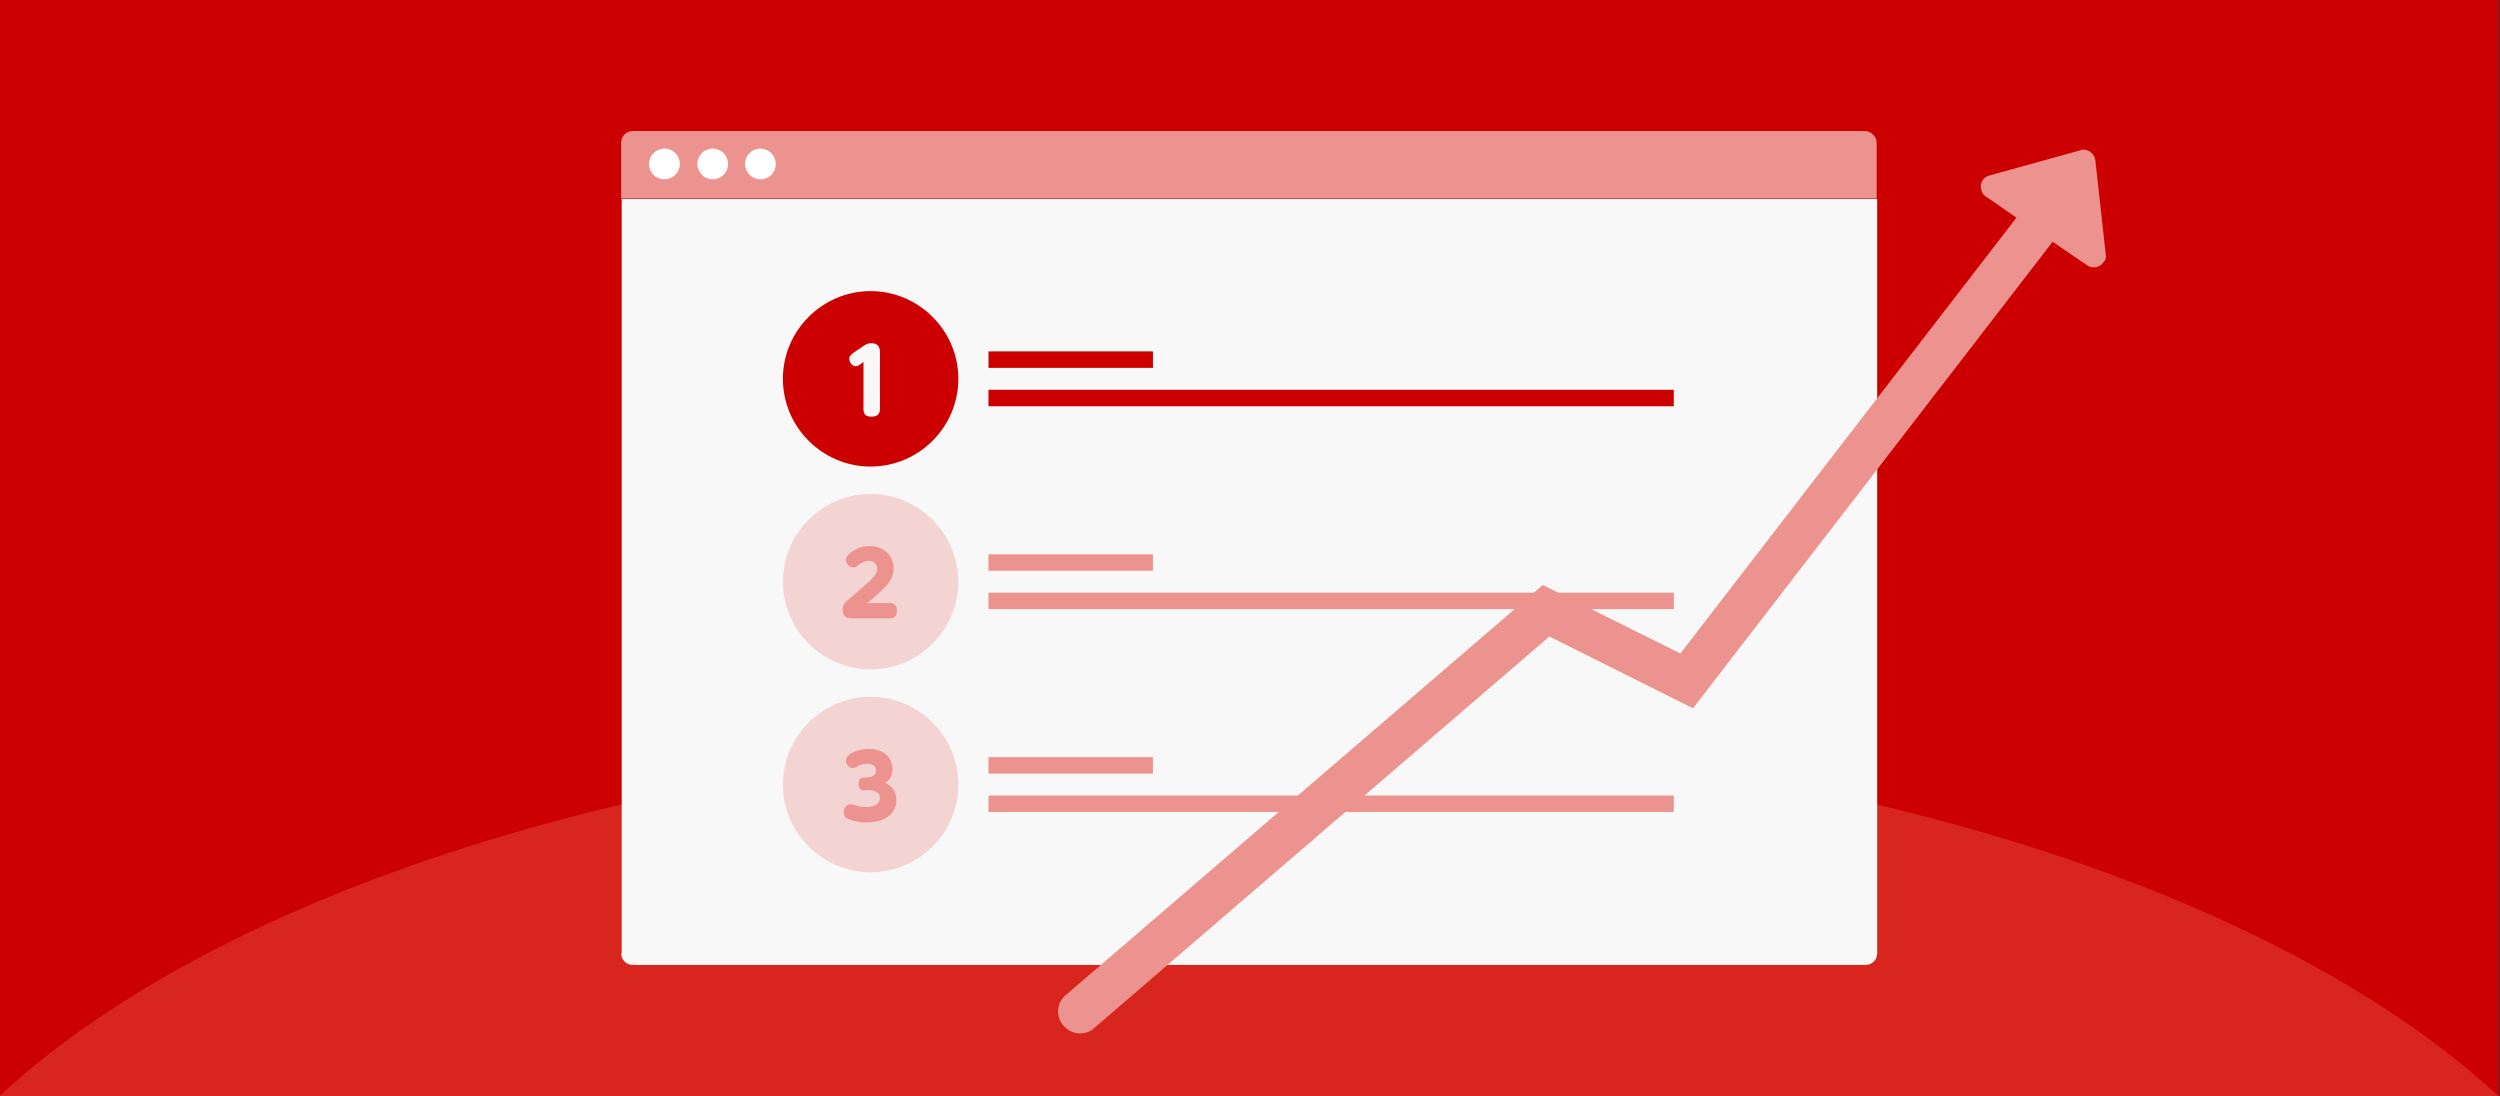
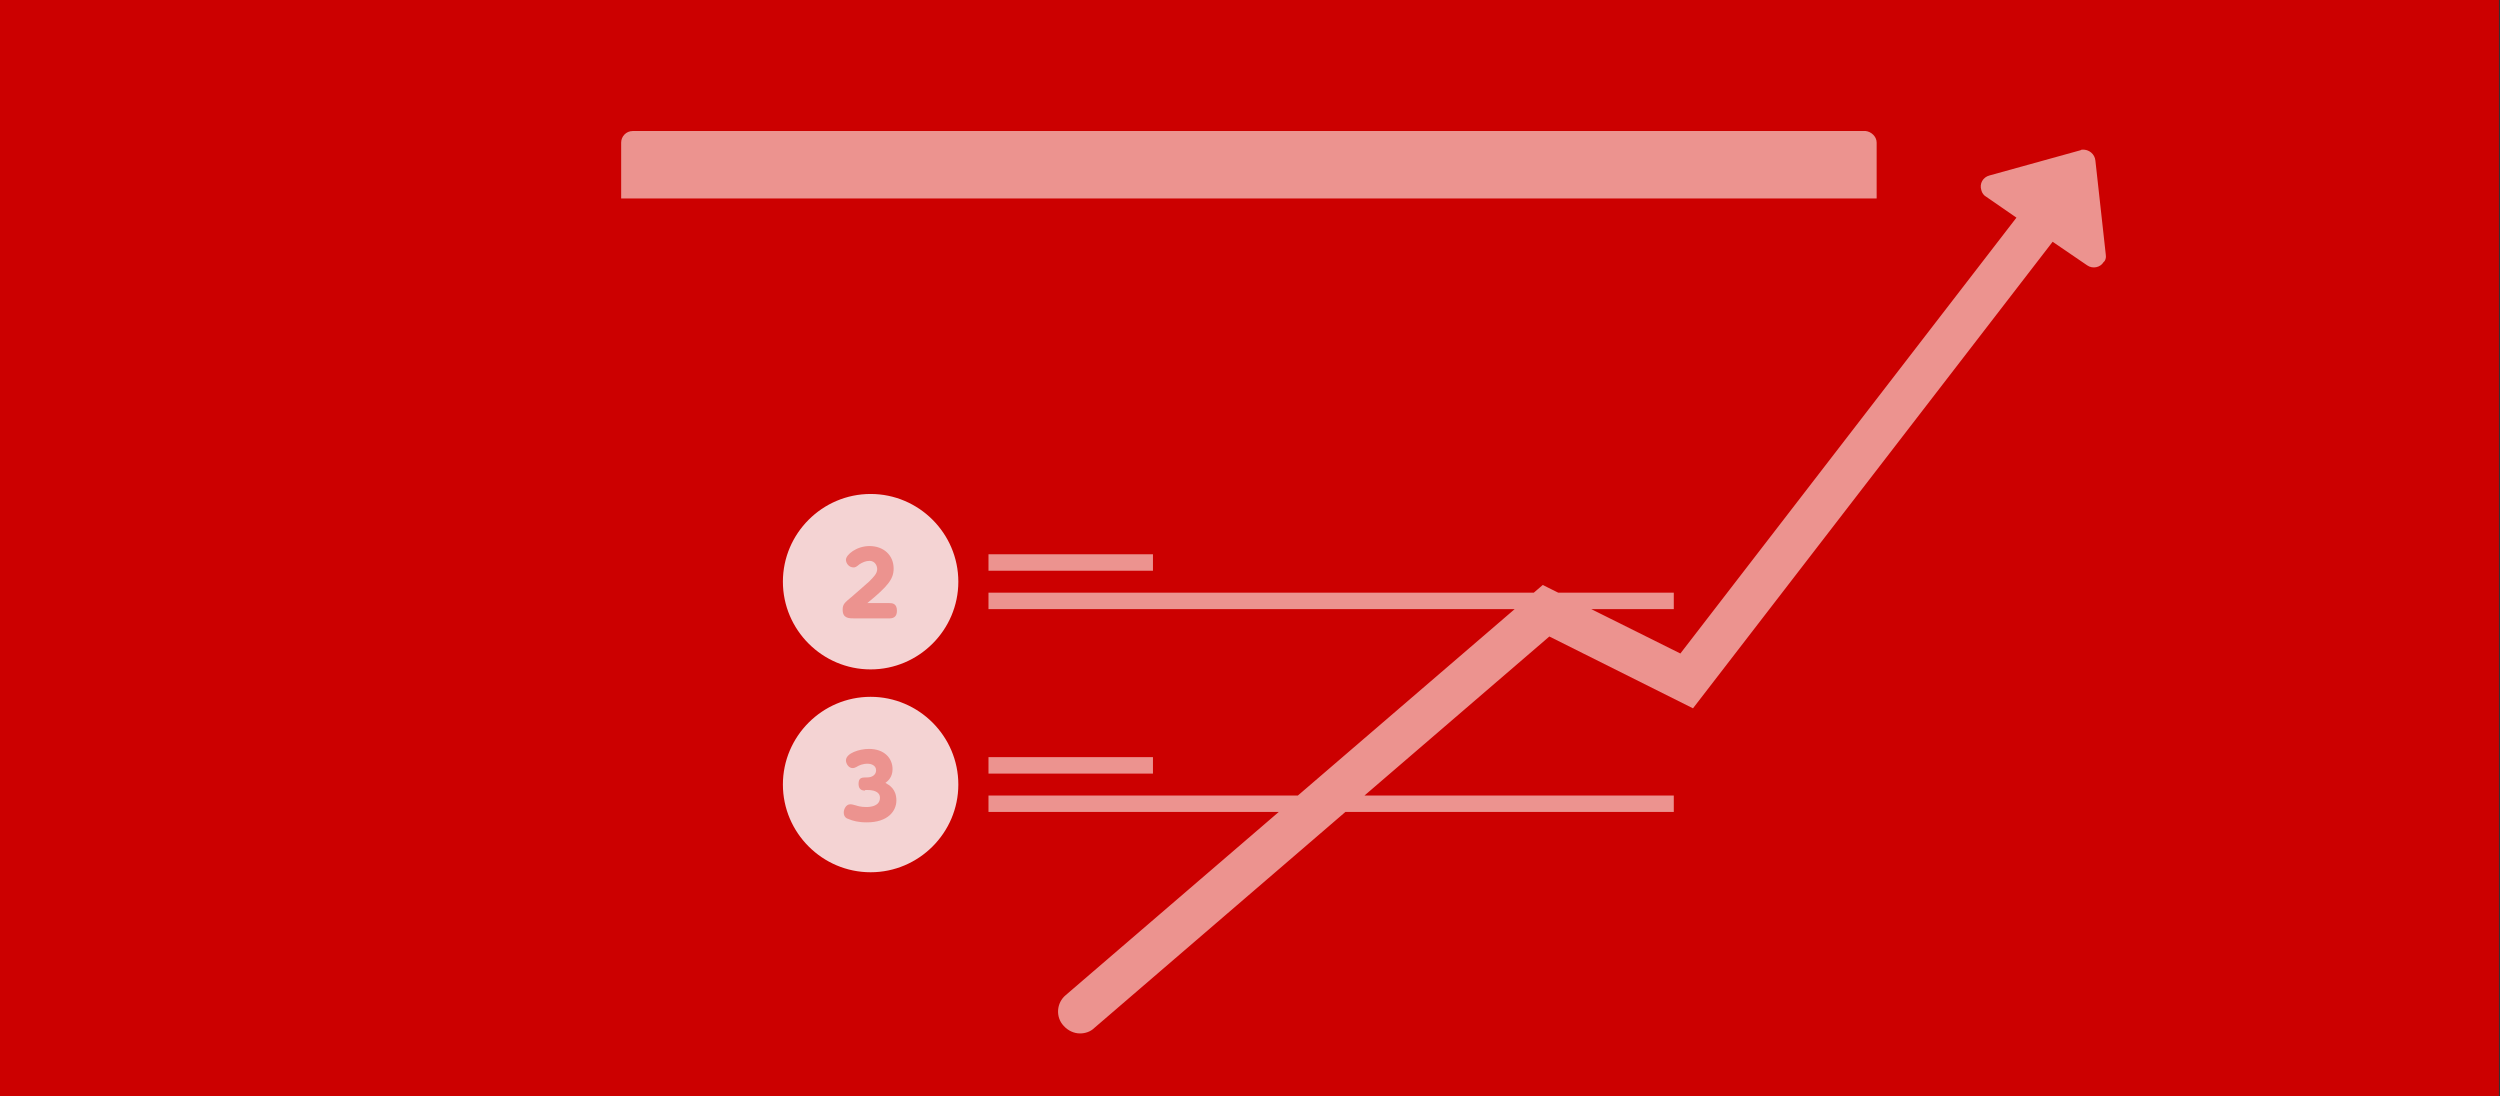
<svg xmlns="http://www.w3.org/2000/svg" xmlns:xlink="http://www.w3.org/1999/xlink" x="0" y="0" viewBox="0 0 456 200" width="456" height="200">
  <rect x="0" y="0" width="456" height="200" fill="#333333" stroke="none" />
  <style>.a{fill:#C00}.b{fill:#D8261E}.c{fill:#F8F8F8}.d{fill:#F4D3D3}.e{fill:none}.f{fill:#EC938F}.g{fill:#FFF}</style>
  <rect x="-0.2" y="0" class="a" width="456" height="200" />
-   <path class="b" d="M227.8,134c-99.5,0-185.8,26.8-228,66h456C413.5,160.8,327.3,134,227.8,134z" />
-   <path class="c" d="M113.3,173.9c0,1.1,0.9,2.1,2.1,2.1 h224.9c1.1,0,2.1-0.9,2.1-2.1V36.3h-229V173.9z" />
  <path class="d" d="M174.8,106.1c0,8.8-7.2,16-16,16c-8.8,0-16-7.2-16-16s7.2-16,16-16C167.6,90.1,174.8,97.3,174.8,106.1z M158.8,127.1c-8.8,0-16,7.2-16,16c0,8.8,7.2,16,16,16c8.8,0,16-7.2,16-16C174.8,134.3,167.6,127.1,158.8,127.1z" />
  <g>
    <defs>
      <rect id="SVGID_1_" x="-0.2" y="0" width="456" height="200" />
    </defs>
    <clipPath id="SVGID_00000089556704750275665740000014707423827598956713_">
      <use xlink:href="#SVGID_1_" style="overflow:visible" />
    </clipPath>
  </g>
-   <rect x="-0.2" y="0" class="e" width="456" height="200" />
  <path class="f" d="M342.3,26v10.2h-229V26c0-1.1,0.9-2.1,2.1-2.1h224.9C341.3,24,342.3,24.9,342.3,26L342.3,26z M210.3,101.1h-30 v3h30V101.1z M305.3,108.1h-125v3h125V108.1z M210.3,138.1h-30v3h30V138.1z M305.3,145.1h-125v3h125V145.1z M384.1,46.5l-1.9-17.2 c-0.1-1.2-1.2-2.1-2.4-2c-0.1,0-0.2,0-0.3,0.1L362.9,32c-1.2,0.3-1.9,1.5-1.5,2.7c0.1,0.5,0.5,1,0.9,1.2l5.5,3.8l-61.3,79.5l-25.1-12.5l-87,74.8c-1.7,1.4-1.9,4-0.4,5.6c0.8,0.9,1.9,1.4,3,1.4c0.9,0,1.9-0.3,2.6-1l83-71.4l26.2,13.1l65.6-85.1l6.3,4.3 c1,0.7,2.4,0.4,3-0.6C384,47.6,384.2,47,384.1,46.5z M162.2,110c0.6,0,1.4,0.1,1.4,1.4c0,0.9-0.4,1.4-1.4,1.4H156 c-1.2,0-2.3,0-2.3-1.6c0-1,0.4-1.3,1.6-2.3c0.8-0.7,2.2-1.9,3.2-2.8c0.9-0.9,1.5-1.5,1.5-2.3c0-0.6-0.4-1.5-1.4-1.5 c-0.7,0-1.3,0.3-1.8,0.6c-0.6,0.5-0.8,0.6-1.1,0.6c-0.9,0-1.4-0.8-1.4-1.4c0-0.9,1.9-2.5,4.3-2.5c2.6,0,4.4,1.7,4.4,4.1 c0,1.9-1,3.2-4.8,6.3H162.2z M157.8,144.2c-0.3,0-1.2,0-1.2-1.2c0-1.2,0.6-1.2,1.6-1.2c0.9,0,1.6-0.5,1.6-1.3c0-1-1.1-1.2-1.5-1.2 c-1,0-1.6,0.3-2.1,0.6c-0.2,0.1-0.4,0.2-0.7,0.2c-0.7,0-1.2-0.8-1.2-1.4c0-1.3,2.4-2.1,4.2-2.1c2.8,0,4.3,1.7,4.3,3.7 c0,1.5-0.9,2.2-1.3,2.5c0.7,0.4,2,1.1,2,3.2c0,1.9-1.5,4-5.4,4c-1.6,0-2.6-0.3-3.3-0.6c-0.4-0.1-0.9-0.4-0.9-1.2 c0-0.6,0.4-1.5,1.2-1.5c0.2,0,0.3,0,1,0.2c0.3,0.1,0.9,0.3,1.9,0.3c0.9,0,2.5-0.2,2.5-1.7c0-1.2-1.4-1.4-2.2-1.4H157.8z" />
-   <path class="g" d="M121.2,27.1c-1.5,0-2.8,1.2-2.8,2.8 s1.2,2.8,2.8,2.8c1.5,0,2.8-1.2,2.8-2.8l0,0C124,28.4,122.8,27.1,121.2,27.1z M130,27.1c-1.5,0-2.8,1.2-2.8,2.8 c0,1.5,1.2,2.8,2.8,2.8c1.5,0,2.8-1.2,2.8-2.8c0-0.7-0.3-1.4-0.8-2C131.4,27.4,130.7,27.1,130,27.1z M138.7,27.1 c-1.5,0-2.8,1.2-2.8,2.8c0,1.5,1.2,2.8,2.8,2.8s2.8-1.2,2.8-2.8c0-0.7-0.3-1.4-0.8-2C140.1,27.4,139.4,27.1,138.7,27.1z" />
  <path class="a" d="M210.3,67.1h-30v-3h30V67.1z M305.3,71.1h-125v3h125V71.1z M158.8,53.1c-8.8,0-16,7.2-16,16s7.2,16,16,16 c8.8,0,16-7.2,16-16S167.6,53.1,158.8,53.1z" />
  <g>
-     <path class="c" d="M157,66.4c-0.2,0.1-0.5,0.4-0.9,0.4c-0.7,0-1.2-0.8-1.2-1.4c0-0.5,0.4-0.7,0.7-1l1.9-1.3 c0.3-0.2,0.7-0.5,1.4-0.5c1.6,0,1.6,1.2,1.6,1.7v10.3c0,0.6-0.2,1.4-1.5,1.4c-1.1,0-1.5-0.4-1.5-1.4V66L157,66.4z" />
-   </g>
+     </g>
</svg>